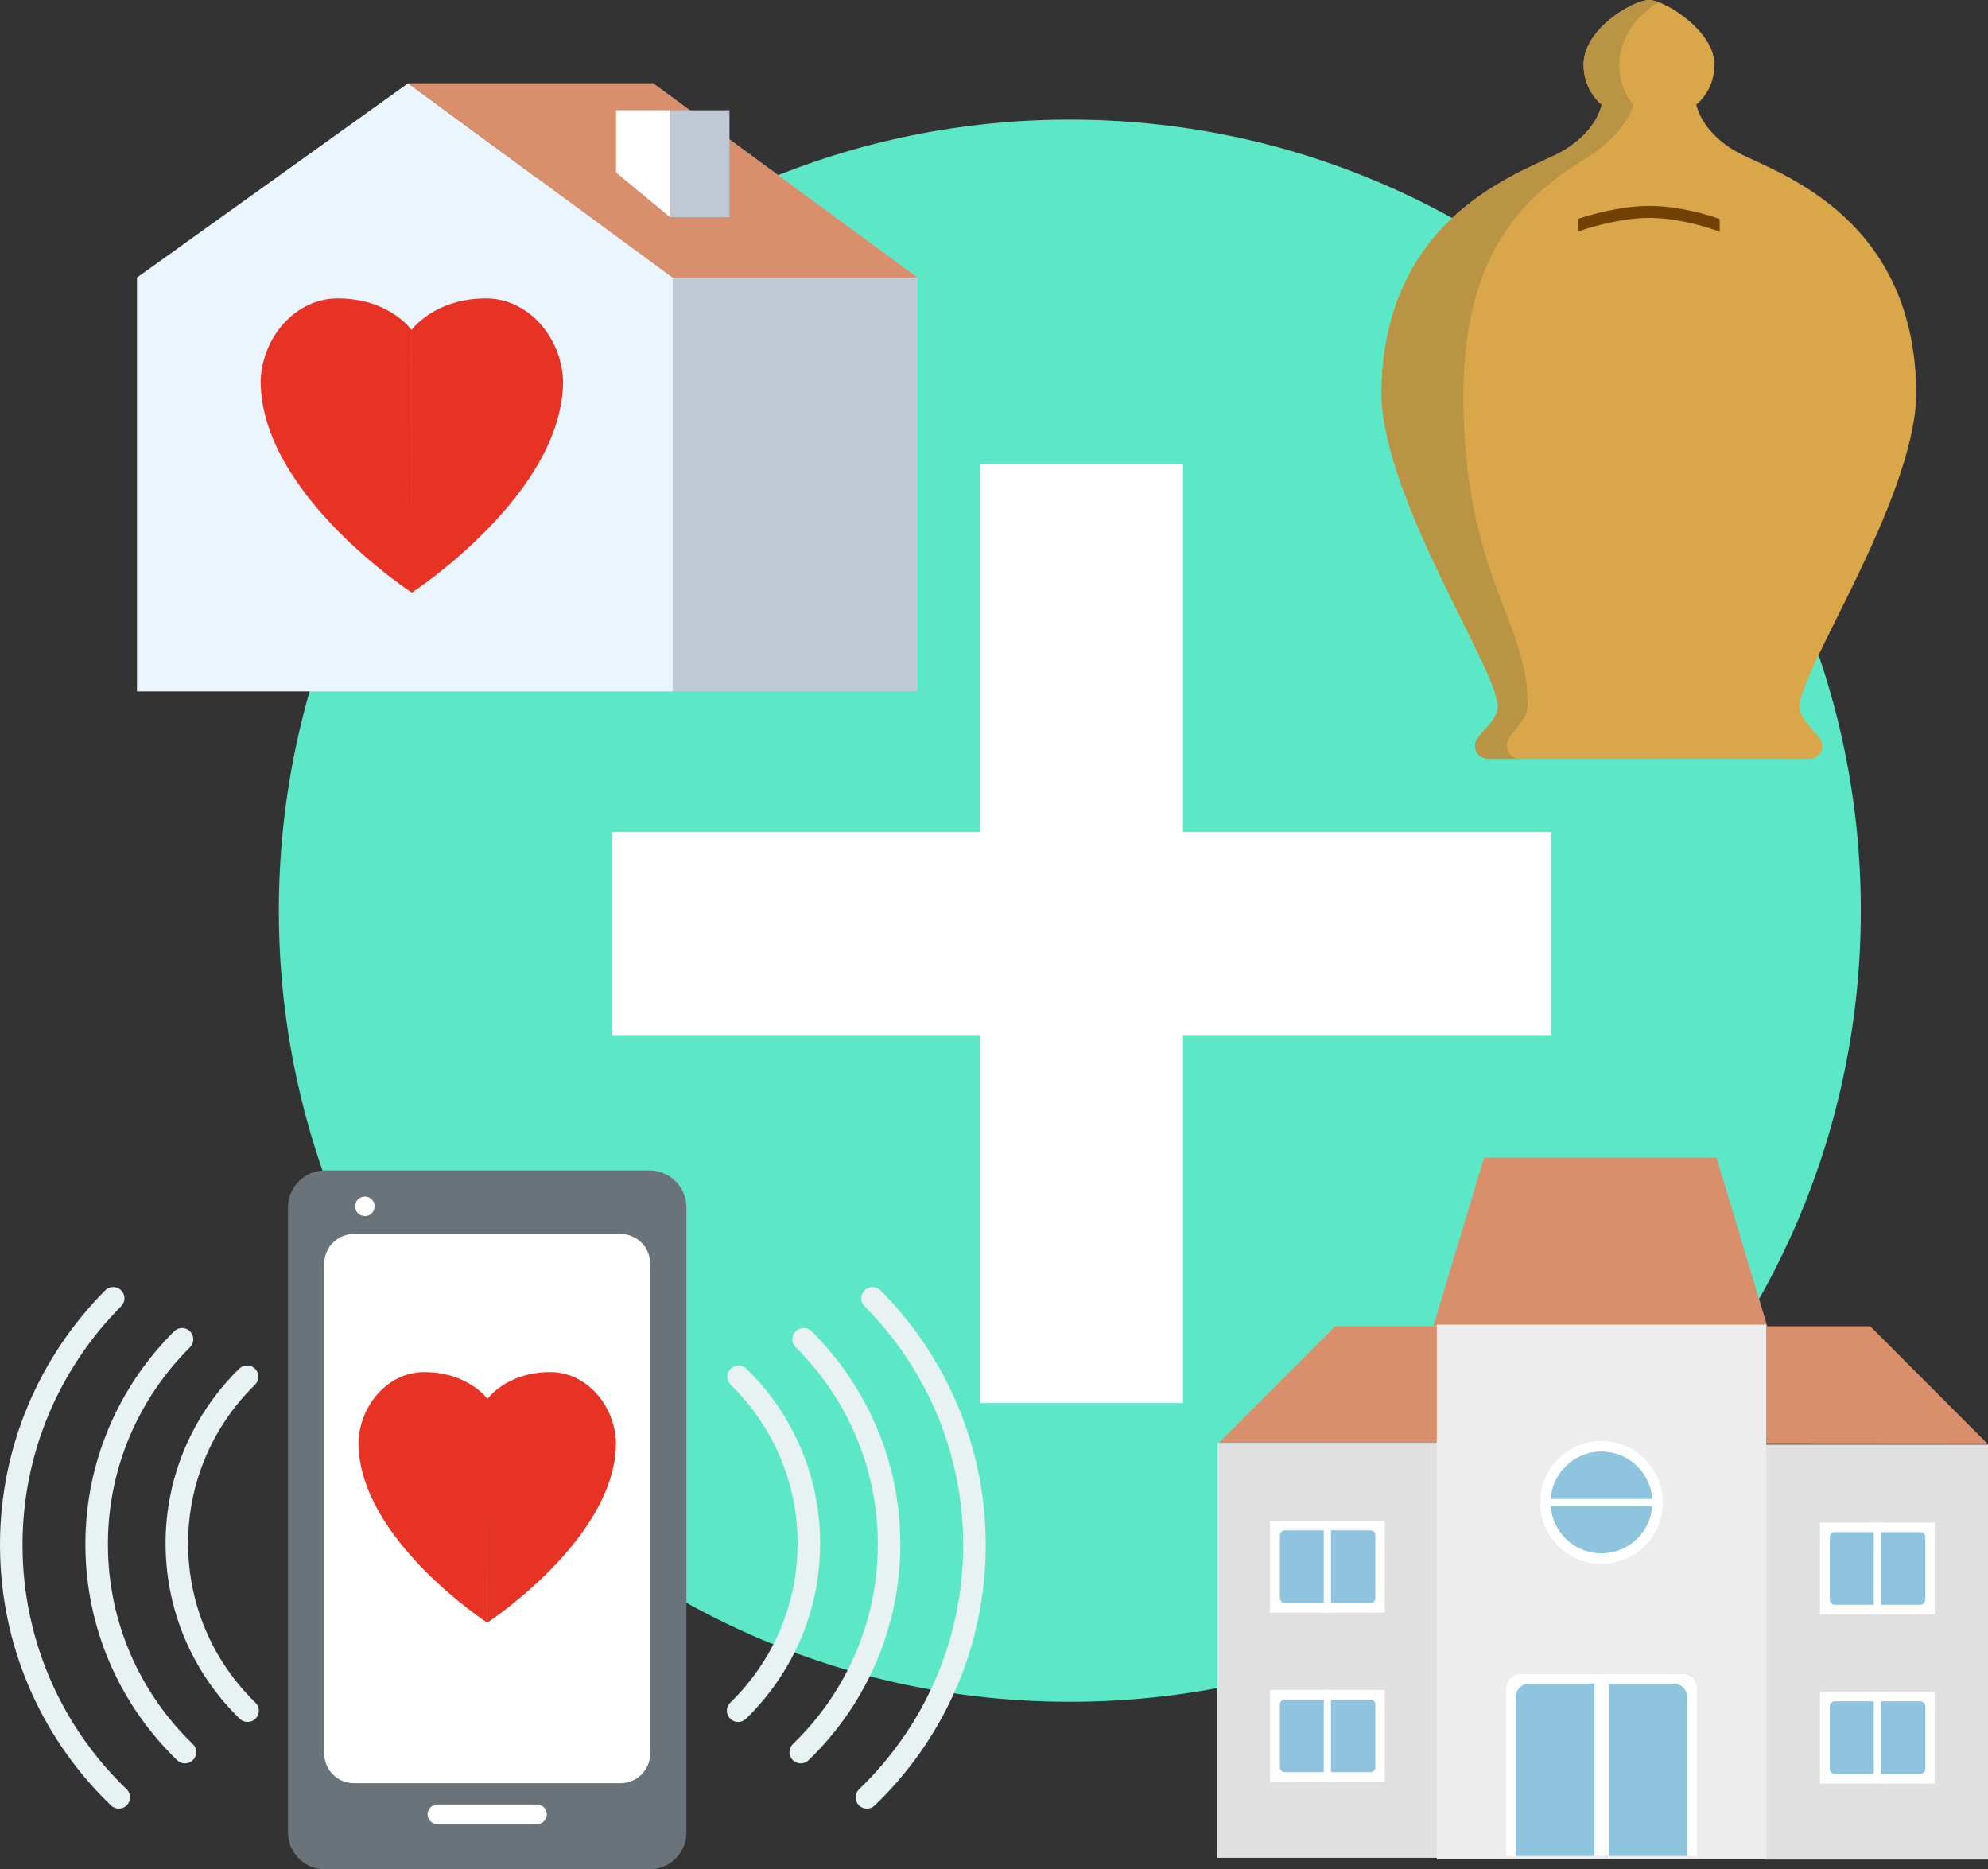
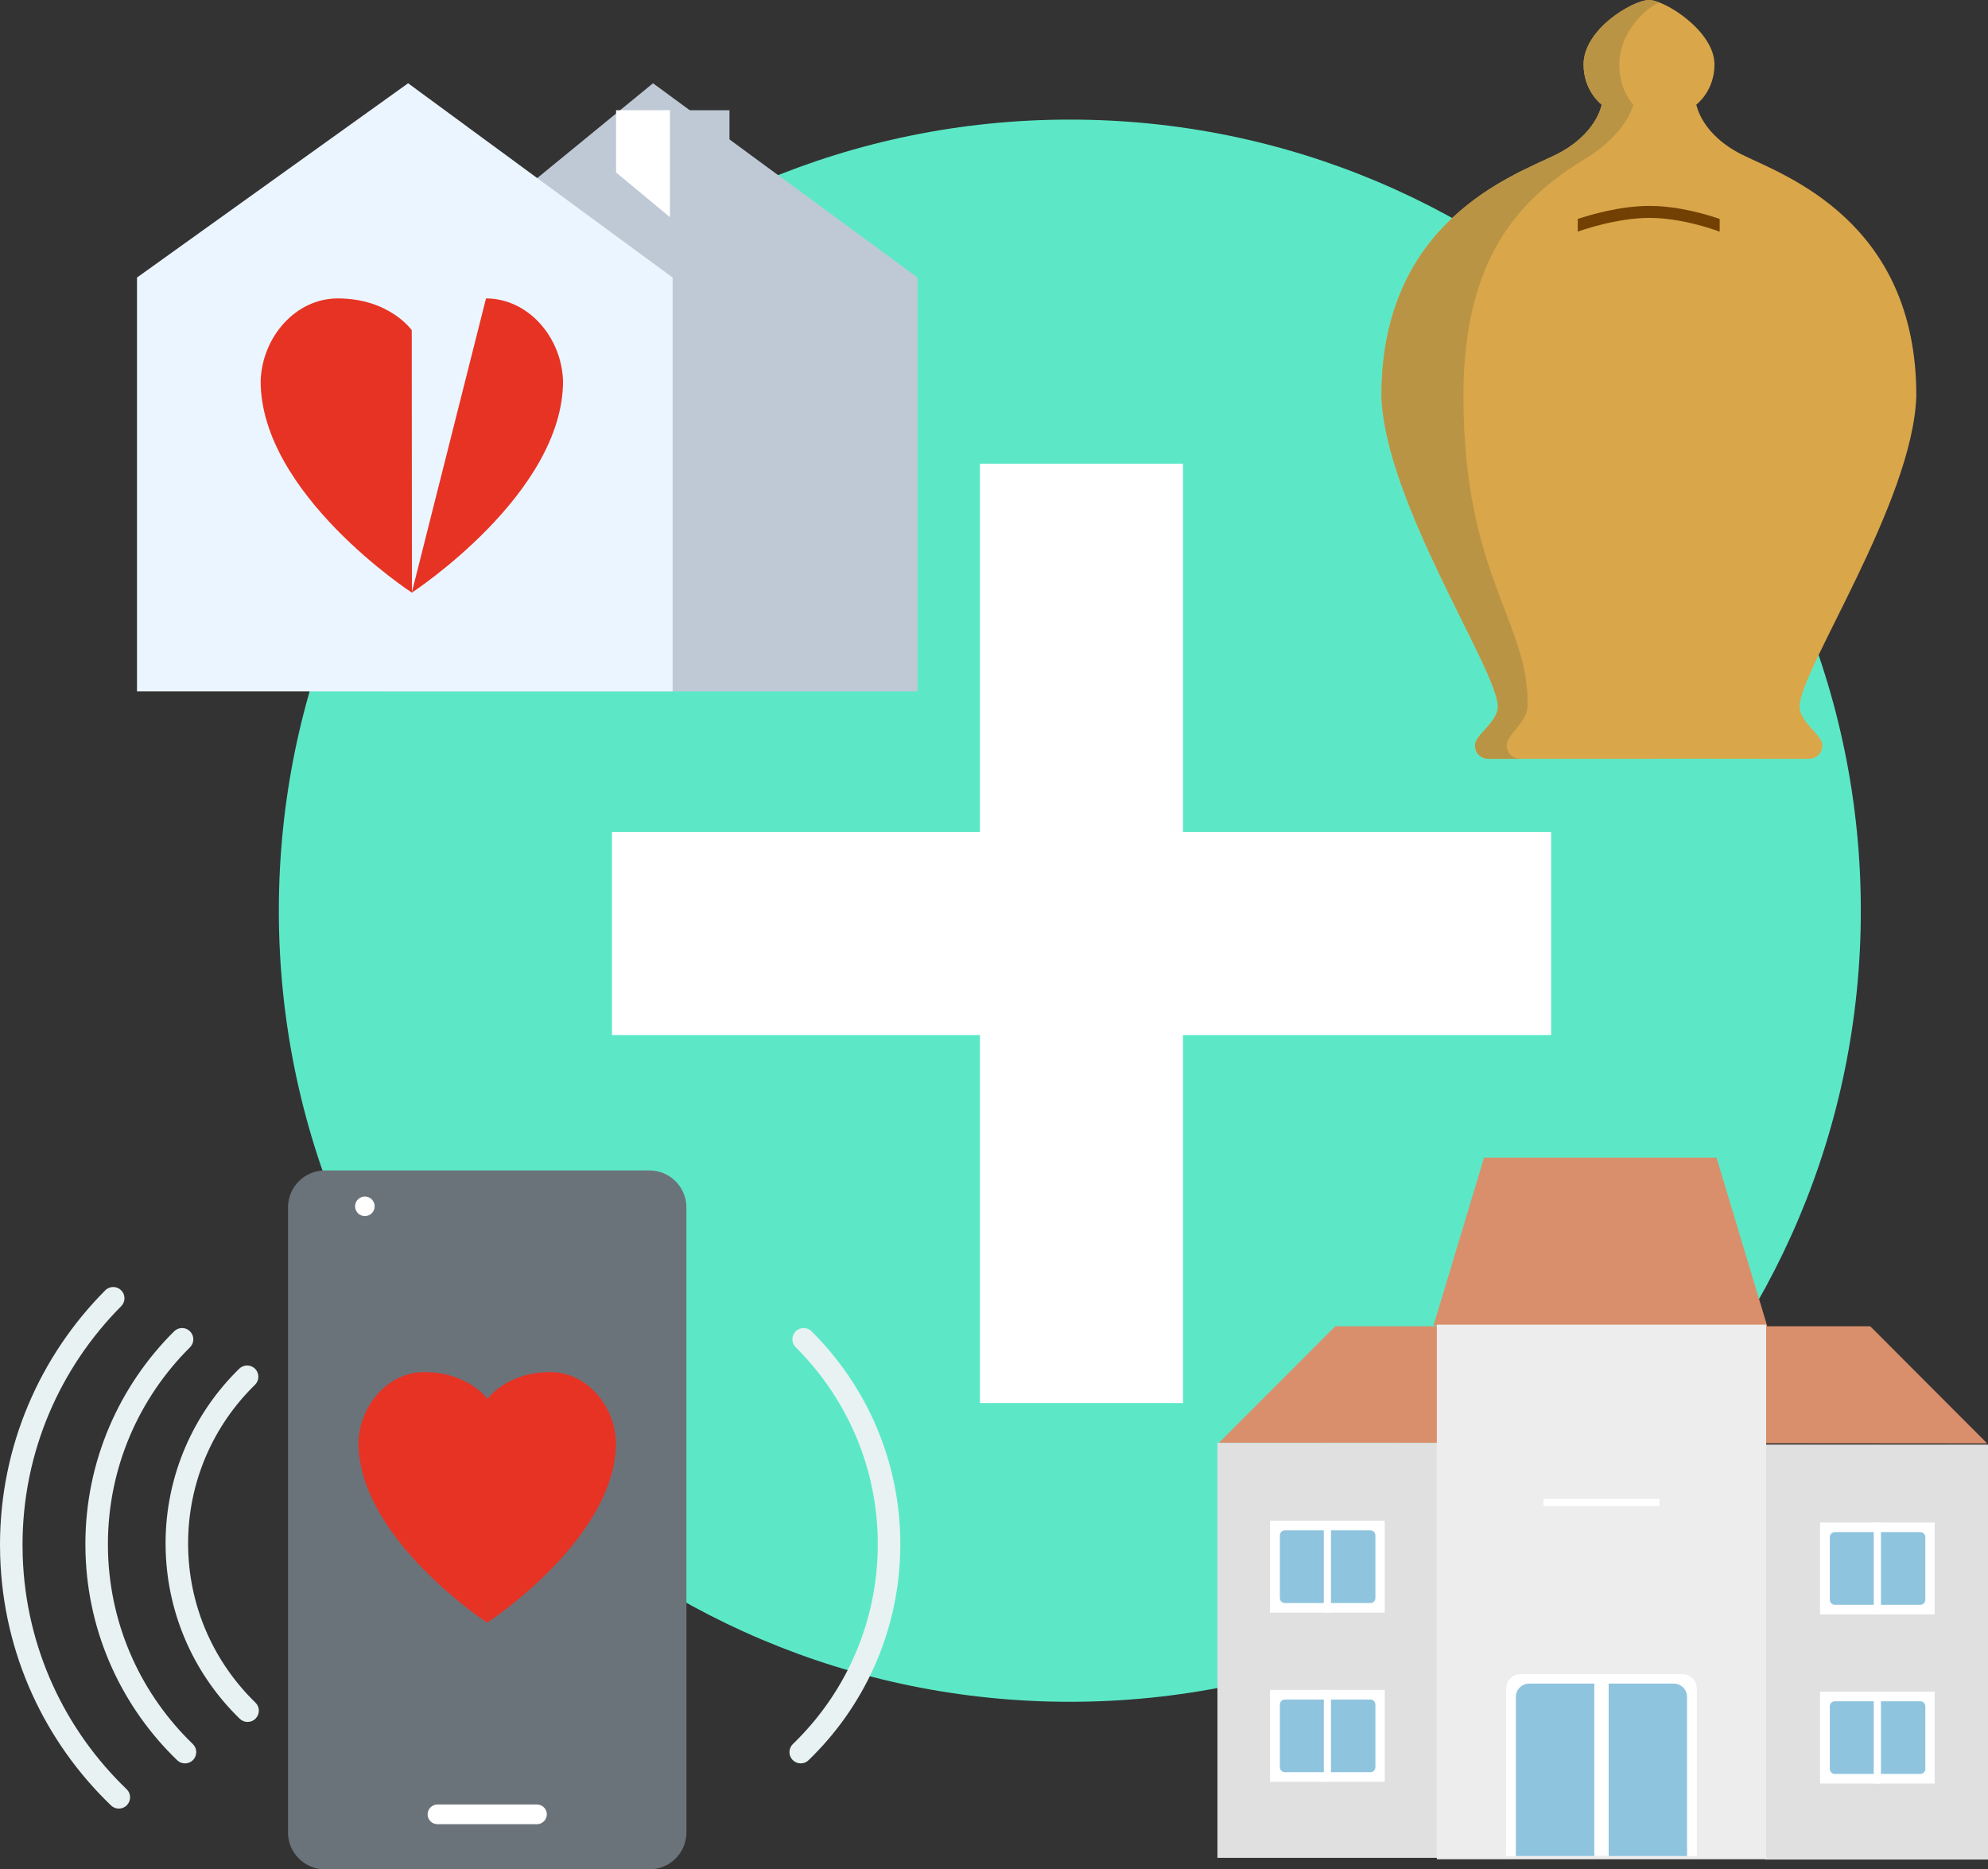
<svg xmlns="http://www.w3.org/2000/svg" xmlns:xlink="http://www.w3.org/1999/xlink" version="1.1" id="Capa_1" x="0px" y="0px" width="131.273px" height="123.42px" viewBox="0 0 131.273 123.42" enable-background="new 0 0 131.273 123.42" xml:space="preserve">
  <rect x="0" y="0" width="131.273" height="123.42" fill="#333333" stroke="none" />
  <g>
    <defs>
      <rect id="SVGID_1_" width="131.273" height="123.42" />
    </defs>
    <clipPath id="SVGID_2_">
      <use xlink:href="#SVGID_1_" overflow="visible" />
    </clipPath>
    <path clip-path="url(#SVGID_2_)" fill="#5CE8C7" d="M122.875,60.126c0,28.846-23.386,52.231-52.231,52.231   c-28.847,0-52.231-23.385-52.231-52.231S41.796,7.896,70.644,7.896C99.489,7.896,122.875,31.28,122.875,60.126" />
  </g>
  <polygon fill="#FFFFFF" points="102.427,54.93 102.427,68.335 78.116,68.335 78.116,92.635 64.711,92.635 64.711,68.335   40.411,68.335 40.411,54.93 64.711,54.93 64.711,30.619 78.116,30.619 78.116,54.93 " />
  <polygon fill="#BFC9D6" points="25.217,20.154 43.121,5.497 60.586,18.324 60.586,35.407 60.586,45.648 25.217,45.648   25.217,35.407 " />
  <polygon fill="#EBF5FF" points="9.046,18.324 26.949,5.497 44.415,18.324 44.415,35.407 44.415,45.648 9.046,45.648 9.046,35.407   " />
-   <polygon fill="#D98F6B" points="26.949,5.497 43.121,5.497 60.587,18.325 44.415,18.325 " />
  <rect x="44.238" y="7.279" fill="#BFC9D6" width="3.931" height="7.058" />
  <polygon fill="#FFFFFF" points="40.682,7.279 44.238,7.279 44.238,14.337 40.682,11.387 " />
  <g>
    <defs>
      <rect id="SVGID_3_" width="131.273" height="123.42" />
    </defs>
    <clipPath id="SVGID_4_">
      <use xlink:href="#SVGID_3_" overflow="visible" />
    </clipPath>
-     <path clip-path="url(#SVGID_4_)" fill="#E63324" d="M27.189,39.131c0,0,9.99-6.511,9.99-13.979c-0.1-2.926-2.328-5.449-5.087-5.449   c-3.431,0-4.926,2.089-4.926,2.089" />
+     <path clip-path="url(#SVGID_4_)" fill="#E63324" d="M27.189,39.131c0,0,9.99-6.511,9.99-13.979c-0.1-2.926-2.328-5.449-5.087-5.449   " />
    <path clip-path="url(#SVGID_4_)" fill="#E63324" d="M27.201,39.131c0,0-9.99-6.511-9.99-13.979   c0.101-2.926,2.328-5.449,5.087-5.449c3.431,0,4.891,2.098,4.891,2.098" />
    <path clip-path="url(#SVGID_4_)" fill="#6B737A" d="M42.886,123.42H21.459c-1.348,0-2.442-1.093-2.442-2.441V79.717   c0-1.348,1.094-2.441,2.442-2.441h21.426c1.348,0,2.441,1.094,2.441,2.441v41.262C45.327,122.327,44.233,123.42,42.886,123.42" />
-     <path clip-path="url(#SVGID_4_)" fill="#FFFFFF" d="M40.976,117.733H23.368c-1.081,0-1.957-0.876-1.957-1.957V83.43   c0-1.08,0.876-1.957,1.958-1.957h17.607c1.081,0,1.957,0.877,1.957,1.957v32.347C42.933,116.857,42.057,117.733,40.976,117.733" />
    <path clip-path="url(#SVGID_4_)" fill="#E63324" d="M32.178,107.137c0,0-8.509-5.546-8.509-11.905   c0.086-2.492,1.983-4.642,4.333-4.642c2.922,0,4.196,1.78,4.196,1.78" />
    <path clip-path="url(#SVGID_4_)" fill="#E63324" d="M32.167,107.137c0,0,8.509-5.546,8.509-11.905   c-0.086-2.492-1.984-4.642-4.333-4.642c-2.922,0-4.166,1.787-4.166,1.787" />
    <path clip-path="url(#SVGID_4_)" fill="#FFFFFF" d="M24.739,79.644c0,0.357-0.289,0.646-0.646,0.646   c-0.357,0-0.646-0.289-0.646-0.646c0-0.356,0.289-0.646,0.646-0.646C24.451,78.998,24.739,79.287,24.739,79.644" />
    <path clip-path="url(#SVGID_4_)" fill="#FFFFFF" d="M35.449,120.44h-6.553c-0.365,0-0.66-0.292-0.66-0.653   c0-0.359,0.295-0.651,0.66-0.651h6.553c0.364,0,0.66,0.292,0.66,0.651C36.109,120.148,35.813,120.44,35.449,120.44" />
  </g>
  <rect x="116.556" y="95.377" fill="#E0E0E0" width="14.718" height="27.396" />
  <polygon fill="#D98F6B" points="80.485,95.262 88.167,87.565 123.498,87.565 131.22,95.301 " />
  <polygon fill="#D98F6B" points="94.655,87.523 97.994,76.433 113.348,76.433 116.703,87.58 " />
  <rect x="80.391" y="95.262" fill="#E0E0E0" width="14.568" height="27.397" />
  <rect x="94.877" y="87.459" fill="#EDEDED" width="21.746" height="35.294" />
  <g>
    <defs>
-       <rect id="SVGID_5_" width="131.273" height="123.42" />
-     </defs>
+       </defs>
    <clipPath id="SVGID_6_">
      <use xlink:href="#SVGID_5_" overflow="visible" />
    </clipPath>
    <path clip-path="url(#SVGID_6_)" fill="#FFFFFF" d="M109.8,99.196c0,2.237-1.812,4.05-4.05,4.05s-4.05-1.812-4.05-4.05   s1.812-4.05,4.05-4.05S109.8,96.959,109.8,99.196" />
    <path clip-path="url(#SVGID_6_)" fill="#8FC4DE" d="M109.11,99.196c0,1.856-1.504,3.36-3.36,3.36c-1.855,0-3.359-1.504-3.359-3.36   c0-1.855,1.504-3.36,3.359-3.36C107.606,95.836,109.11,97.341,109.11,99.196" />
  </g>
  <line fill="none" stroke="#FFFFFF" stroke-width="0.474" stroke-miterlimit="10" x1="101.916" y1="99.196" x2="109.584" y2="99.196" />
  <g>
    <defs>
      <rect id="SVGID_7_" width="131.273" height="123.42" />
    </defs>
    <clipPath id="SVGID_8_">
      <use xlink:href="#SVGID_7_" overflow="visible" />
    </clipPath>
    <path clip-path="url(#SVGID_8_)" fill="#FFFFFF" d="M111.092,110.532h-10.684c-0.526,0-0.953,0.427-0.953,0.952v11.06h12.59v-11.06   C112.045,110.959,111.618,110.532,111.092,110.532" />
  </g>
  <rect x="83.866" y="100.406" fill="#FFFFFF" width="7.572" height="6.063" />
  <g>
    <defs>
      <rect id="SVGID_9_" width="131.273" height="123.42" />
    </defs>
    <clipPath id="SVGID_10_">
      <use xlink:href="#SVGID_9_" overflow="visible" />
    </clipPath>
    <path clip-path="url(#SVGID_10_)" fill="#8FC4DE" d="M90.49,105.837h-5.647c-0.182,0-0.329-0.148-0.329-0.331v-4.136   c0-0.184,0.147-0.331,0.329-0.331h5.647c0.183,0,0.331,0.147,0.331,0.331v4.136C90.821,105.688,90.673,105.837,90.49,105.837" />
  </g>
  <rect x="83.866" y="111.575" fill="#FFFFFF" width="7.572" height="6.063" />
  <g>
    <defs>
      <rect id="SVGID_11_" width="131.273" height="123.42" />
    </defs>
    <clipPath id="SVGID_12_">
      <use xlink:href="#SVGID_11_" overflow="visible" />
    </clipPath>
    <path clip-path="url(#SVGID_12_)" fill="#8FC4DE" d="M90.49,117.006h-5.647c-0.182,0-0.329-0.148-0.329-0.331v-4.136   c0-0.183,0.147-0.33,0.329-0.33h5.647c0.183,0,0.331,0.147,0.331,0.33v4.136C90.821,116.857,90.673,117.006,90.49,117.006" />
  </g>
  <rect x="120.18" y="100.521" fill="#FFFFFF" width="7.572" height="6.064" />
  <g>
    <defs>
      <rect id="SVGID_13_" width="131.273" height="123.42" />
    </defs>
    <clipPath id="SVGID_14_">
      <use xlink:href="#SVGID_13_" overflow="visible" />
    </clipPath>
    <path clip-path="url(#SVGID_14_)" fill="#8FC4DE" d="M126.804,105.952h-5.646c-0.183,0-0.33-0.148-0.33-0.331v-4.136   c0-0.184,0.147-0.33,0.33-0.33h5.646c0.184,0,0.331,0.146,0.331,0.33v4.136C127.135,105.804,126.987,105.952,126.804,105.952" />
  </g>
  <line fill="none" stroke="#FFFFFF" stroke-width="0.474" stroke-miterlimit="10" x1="123.966" y1="100.521" x2="123.966" y2="106.585" />
  <rect x="120.18" y="111.689" fill="#FFFFFF" width="7.572" height="6.064" />
  <g>
    <defs>
      <rect id="SVGID_15_" width="131.273" height="123.42" />
    </defs>
    <clipPath id="SVGID_16_">
      <use xlink:href="#SVGID_15_" overflow="visible" />
    </clipPath>
    <path clip-path="url(#SVGID_16_)" fill="#8FC4DE" d="M126.804,117.121h-5.646c-0.183,0-0.33-0.148-0.33-0.331v-4.136   c0-0.183,0.147-0.331,0.33-0.331h5.646c0.184,0,0.331,0.148,0.331,0.331v4.136C127.135,116.973,126.987,117.121,126.804,117.121" />
  </g>
  <line fill="none" stroke="#FFFFFF" stroke-width="0.474" stroke-miterlimit="10" x1="123.966" y1="111.69" x2="123.966" y2="117.754" />
  <g>
    <defs>
      <rect id="SVGID_17_" width="131.273" height="123.42" />
    </defs>
    <clipPath id="SVGID_18_">
      <use xlink:href="#SVGID_17_" overflow="visible" />
    </clipPath>
    <path clip-path="url(#SVGID_18_)" fill="#8FC4DE" d="M110.522,111.156h-9.546c-0.485,0-0.879,0.395-0.879,0.879v10.509h11.305   v-10.509C111.402,111.551,111.009,111.156,110.522,111.156" />
    <line clip-path="url(#SVGID_18_)" fill="none" stroke="#FFFFFF" stroke-width="0.947" stroke-miterlimit="10" x1="105.75" y1="110.657" x2="105.75" y2="122.544" />
  </g>
  <path fill="none" stroke="#FFFFFF" stroke-width="0.474" stroke-miterlimit="10" d="M87.651,111.575v6.064 M87.651,100.406v6.064" />
  <g>
    <defs>
      <rect id="SVGID_19_" width="131.273" height="123.42" />
    </defs>
    <clipPath id="SVGID_20_">
      <use xlink:href="#SVGID_19_" overflow="visible" />
    </clipPath>
    <path clip-path="url(#SVGID_20_)" fill="#D9A64A" d="M126.54,26.137c0.012-11.531-8.712-14.553-11.464-15.906   c-2.751-1.353-3.061-3.327-3.061-3.327s1.196-0.882,1.196-2.648c0-2.217-3.317-4.279-4.332-4.255   c-1.09,0.026-4.311,1.935-4.311,4.259c0,1.766,1.195,2.649,1.195,2.649s-0.312,1.974-3.065,3.325   c-2.753,1.35-11.479,4.363-11.479,15.894c0.208,7.012,7.687,18.128,7.687,20.518c0,1.038-1.506,1.869-1.506,2.545   c0,0.675,0.519,0.909,0.909,0.909h10.985v-0.008c2.524,0.002,9.809,0.009,10.131,0.01c0.39,0,0.908-0.233,0.909-0.908   c0.001-0.676-1.505-1.508-1.504-2.547C118.835,44.257,126.325,33.149,126.54,26.137" />
-     <path clip-path="url(#SVGID_20_)" fill="#BA9445" d="M111.654,50.091v0.002c3.152,0.003,7.523,0.008,7.771,0.008   c0.011,0,0.021-0.002,0.031-0.002C117.014,50.096,113.311,50.093,111.654,50.091" />
    <path clip-path="url(#SVGID_20_)" fill="#BA9445" d="M99.493,49.19c0-0.675,1.348-1.507,1.374-2.545   c0.145-5.584-4.233-8.544-4.233-20.518c0-9.318,3.91-13.128,8.024-15.629c2.781-1.689,3.198-3.59,3.198-3.59   s-0.929-0.883-0.929-2.649c0-1.944,1.509-3.594,2.641-4.097c-0.275-0.106-0.517-0.166-0.688-0.162   c-1.091,0.026-4.312,1.935-4.312,4.259c0,1.766,1.194,2.649,1.194,2.649s-0.312,1.974-3.064,3.325   c-2.753,1.35-11.479,4.363-11.479,15.894c0.208,7.013,7.688,18.128,7.688,20.518c0,1.039-1.506,1.87-1.506,2.545   c0,0.675,0.52,0.909,0.909,0.909h2.092C100.014,50.1,99.493,49.866,99.493,49.19" />
    <path clip-path="url(#SVGID_20_)" fill="#734003" d="M108.923,13.595c-1.968,0-3.991,0.61-4.74,0.862v0.836   c0.256-0.092,2.577-0.907,4.74-0.907c2.206,0,4.474,0.849,4.632,0.91v-0.841C112.829,14.202,110.886,13.595,108.923,13.595" />
    <path clip-path="url(#SVGID_20_)" fill="#E8F2F2" d="M53.067,87.68c-0.191,0-0.382,0.073-0.527,0.22   c-0.29,0.292-0.288,0.762,0.004,1.052c3.353,3.332,5.419,7.934,5.419,12.995c0,0.193-0.003,0.388-0.009,0.583   c-0.155,4.973-2.277,9.412-5.597,12.616c-0.295,0.284-0.304,0.755-0.019,1.051c0.147,0.15,0.341,0.227,0.536,0.227   c0.185,0,0.372-0.068,0.516-0.209c3.585-3.457,5.883-8.267,6.051-13.64c0.006-0.21,0.009-0.419,0.009-0.628   c0.001-5.471-2.236-10.454-5.86-14.05C53.446,87.752,53.256,87.68,53.067,87.68" />
  </g>
  <g>
    <defs>
-       <rect id="SVGID_21_" y="84.972" width="65.089" height="34.438" />
-     </defs>
+       </defs>
    <clipPath id="SVGID_22_">
      <use xlink:href="#SVGID_21_" overflow="visible" />
    </clipPath>
    <path clip-path="url(#SVGID_22_)" fill="#E8F2F2" d="M48.771,90.153c-0.193,0-0.387,0.075-0.532,0.224   c-0.287,0.294-0.281,0.766,0.012,1.052c2.732,2.667,4.417,6.382,4.417,10.47c0,0.154-0.003,0.31-0.008,0.465   c-0.123,3.957-1.805,7.49-4.438,10.048c-0.295,0.285-0.301,0.756-0.015,1.05c0.145,0.151,0.339,0.227,0.533,0.227   c0.187,0,0.373-0.069,0.518-0.21c2.897-2.812,4.754-6.713,4.889-11.068c0.006-0.171,0.008-0.341,0.008-0.511   c0.001-4.501-1.859-8.601-4.864-11.533C49.146,90.223,48.958,90.153,48.771,90.153" />
    <path clip-path="url(#SVGID_22_)" fill="#E8F2F2" d="M57.613,84.972c-0.19,0-0.379,0.072-0.524,0.218   c-0.291,0.289-0.293,0.76-0.003,1.051c4.034,4.055,6.516,9.629,6.516,15.755c0,0.236-0.004,0.471-0.011,0.709   c-0.19,6.084-2.794,11.516-6.863,15.425c-0.297,0.284-0.306,0.755-0.022,1.052c0.146,0.152,0.341,0.229,0.536,0.229   c0.186,0,0.371-0.069,0.515-0.208c4.338-4.163,7.119-9.966,7.32-16.452c0.008-0.251,0.012-0.503,0.012-0.754   c0-6.531-2.65-12.484-6.949-16.804C57.995,85.045,57.804,84.972,57.613,84.972" />
  </g>
  <g>
    <defs>
      <rect id="SVGID_23_" width="131.273" height="123.42" />
    </defs>
    <clipPath id="SVGID_24_">
      <use xlink:href="#SVGID_23_" overflow="visible" />
    </clipPath>
    <path clip-path="url(#SVGID_24_)" fill="#E8F2F2" d="M12.022,87.68c-0.189,0-0.379,0.072-0.523,0.217   c-3.624,3.596-5.861,8.579-5.861,14.051c0,0.208,0.004,0.417,0.01,0.627c0.167,5.373,2.466,10.183,6.051,13.64   c0.144,0.141,0.33,0.209,0.516,0.209c0.195,0,0.389-0.076,0.535-0.227c0.286-0.296,0.277-0.767-0.018-1.051   c-3.32-3.204-5.442-7.644-5.598-12.617c-0.005-0.194-0.008-0.389-0.008-0.581c0-5.062,2.066-9.664,5.42-12.996   c0.291-0.29,0.293-0.76,0.003-1.052C12.404,87.753,12.213,87.68,12.022,87.68" />
  </g>
  <g>
    <defs>
      <rect id="SVGID_25_" y="84.972" width="65.089" height="34.438" />
    </defs>
    <clipPath id="SVGID_26_">
      <use xlink:href="#SVGID_25_" overflow="visible" />
    </clipPath>
    <path clip-path="url(#SVGID_26_)" fill="#E8F2F2" d="M16.318,90.153c-0.187,0-0.375,0.069-0.52,0.212   c-3.005,2.934-4.865,7.032-4.865,11.534c0,0.169,0.003,0.34,0.009,0.51c0.135,4.355,1.991,8.257,4.889,11.068   c0.144,0.141,0.331,0.21,0.517,0.21c0.194,0,0.388-0.075,0.534-0.227c0.286-0.294,0.28-0.765-0.016-1.05   c-2.632-2.558-4.314-6.091-4.438-10.049c-0.005-0.154-0.007-0.31-0.007-0.463c0-4.089,1.685-7.804,4.417-10.471   c0.293-0.286,0.299-0.758,0.012-1.052C16.705,90.229,16.511,90.153,16.318,90.153" />
    <path clip-path="url(#SVGID_26_)" fill="#E8F2F2" d="M7.476,84.972c-0.191,0-0.382,0.073-0.527,0.22   C2.65,89.511,0,95.464,0,101.995c0,0.251,0.003,0.503,0.012,0.755c0.201,6.485,2.982,12.288,7.32,16.451   c0.144,0.139,0.329,0.208,0.515,0.208c0.195,0,0.39-0.076,0.536-0.229c0.284-0.297,0.275-0.768-0.022-1.052   c-4.069-3.909-6.673-9.341-6.863-15.425c-0.007-0.238-0.011-0.473-0.011-0.709c0-6.126,2.482-11.7,6.516-15.755   c0.29-0.291,0.288-0.762-0.003-1.051C7.855,85.044,7.666,84.972,7.476,84.972" />
  </g>
</svg>